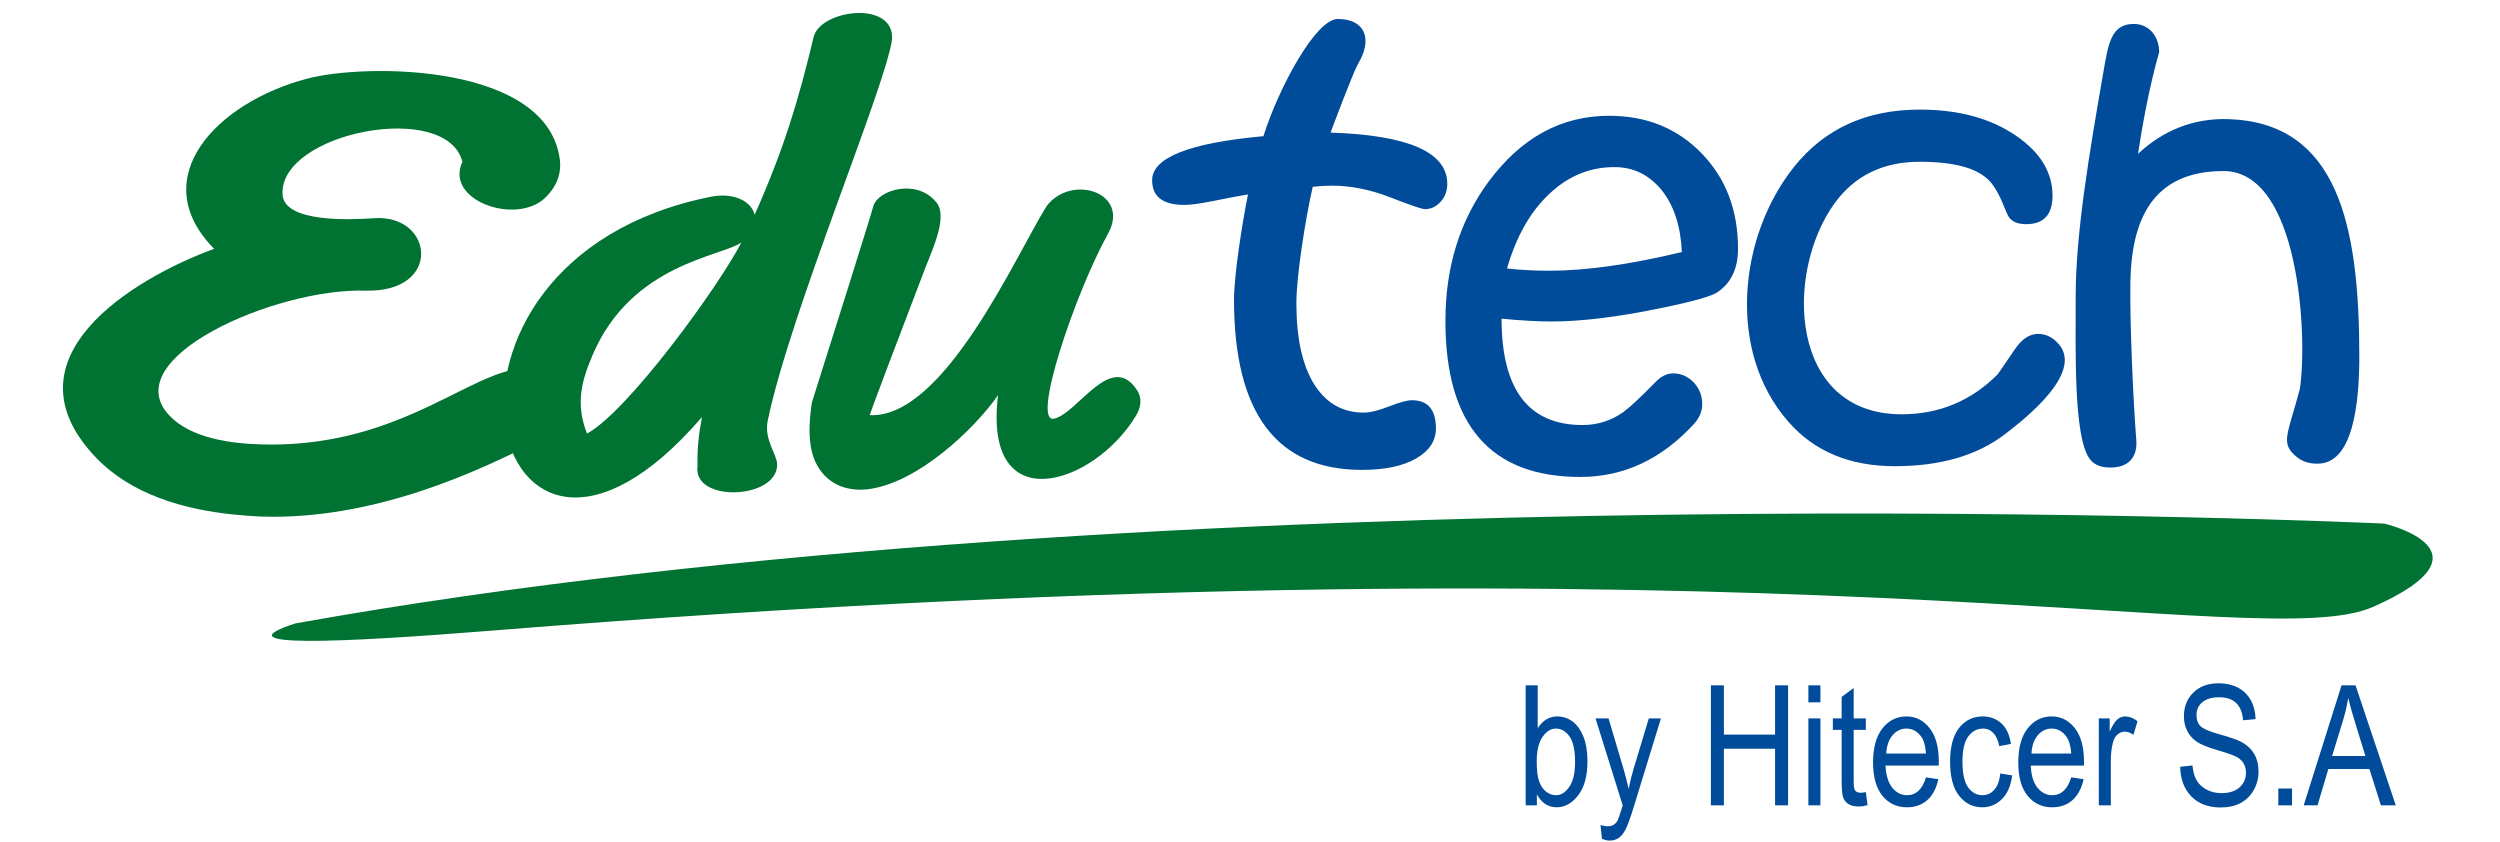
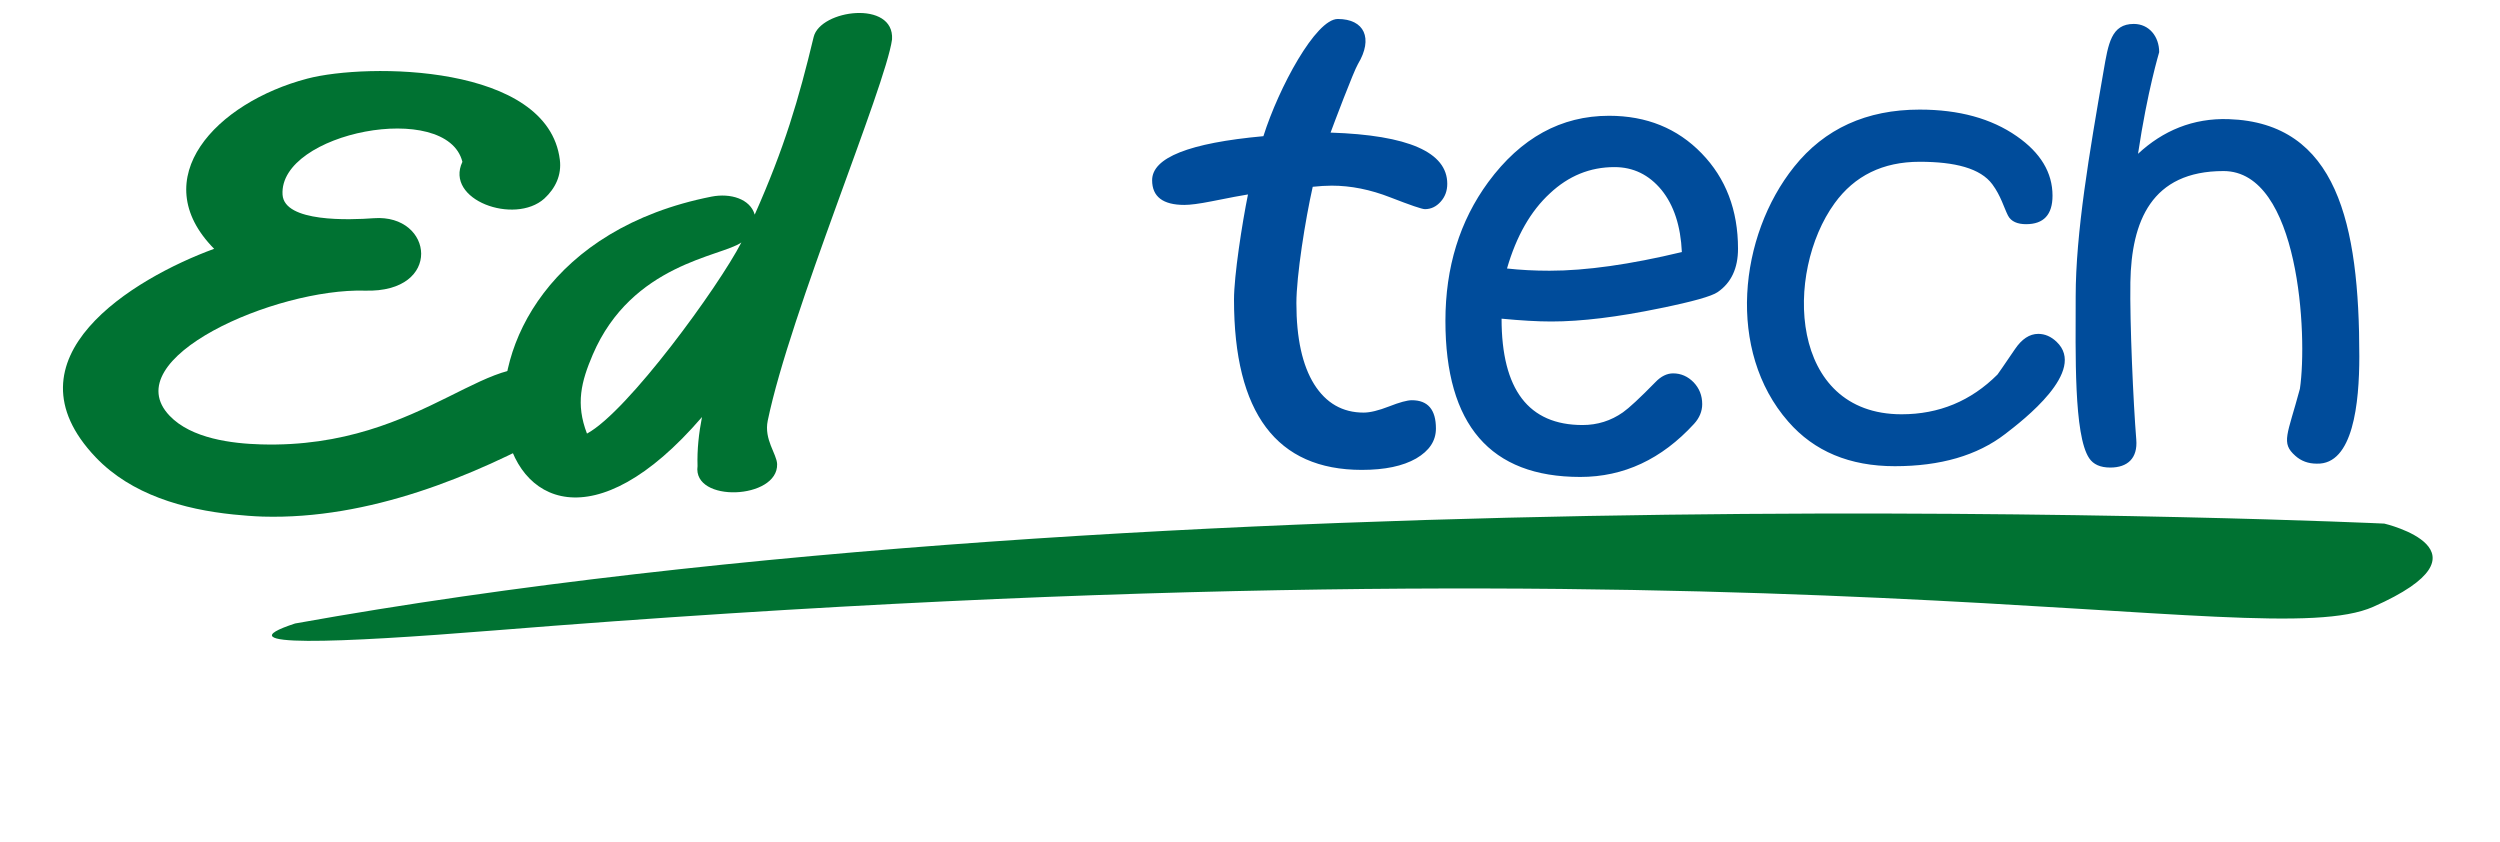
<svg xmlns="http://www.w3.org/2000/svg" width="180pt" height="60.6pt" viewBox="0 0 180 60.6" version="1.1">
  <defs>
    <clipPath id="clip1">
      <path d="M 109 49 L 173 49 L 173 60.602 L 109 60.602 Z M 109 49 " />
    </clipPath>
  </defs>
  <g id="surface1">
    <path style=" stroke:none;fill-rule:evenodd;fill:rgb(0%,44.701%,19.604%);fill-opacity:1;" d="M 21.246 44.891 C 84.039 33.598 171.672 37.699 171.672 37.699 C 171.672 37.699 180.008 39.648 170.871 43.691 C 162.785 47.27 129.559 37.836 35.543 45.395 C 24.273 46.297 15.867 46.652 21.246 44.891 Z M 21.246 44.891 " />
    <path style=" stroke:none;fill-rule:evenodd;fill:rgb(0%,44.701%,19.604%);fill-opacity:1;" d="M 12.215 29.938 C 13.781 31.582 16.715 31.938 18.785 31.996 C 30.746 32.348 35.641 24.156 40.145 27.164 C 41.852 28.27 41.594 30.141 40.09 30.992 C 34.121 34.281 26.57 37.418 18.914 37.195 C 18.215 37.172 17.508 37.113 16.801 37.043 C 13.238 36.676 9.457 35.617 6.895 32.93 C 0.086 25.785 9.582 20.051 15.418 17.914 C 10.41 12.84 15.562 7.383 22.129 5.66 C 26.426 4.531 39.445 4.582 40.309 11.504 C 40.445 12.605 39.996 13.555 39.188 14.301 C 37.051 16.211 31.996 14.398 33.293 11.652 C 32.176 7.18 20.062 9.535 20.344 14.02 C 20.473 16.02 25.184 15.84 26.914 15.711 C 31.227 15.395 31.906 21.094 26.277 20.926 C 19.84 20.738 8.254 25.805 12.215 29.938 Z M 12.215 29.938 " />
    <path style=" stroke:none;fill-rule:evenodd;fill:rgb(0%,44.701%,19.604%);fill-opacity:1;" d="M 55.277 30.289 C 54.996 31.645 55.926 32.684 55.953 33.414 C 56.031 35.965 49.852 36.23 50.223 33.555 C 50.184 32.359 50.32 31.172 50.543 30.027 C 35.059 48.023 27.992 18.75 51.234 14.156 C 52.59 13.891 54.012 14.316 54.34 15.453 C 56.484 10.625 57.496 7.188 58.582 2.668 C 59.055 0.684 64.402 -0.012 64.227 2.836 C 63.773 6.215 56.887 22.504 55.277 30.289 Z M 42.676 25.539 C 41.852 27.469 41.434 29.07 42.262 31.219 C 45.211 29.625 51.746 20.629 53.379 17.457 C 51.965 18.477 45.492 18.965 42.676 25.539 Z M 42.676 25.539 " />
-     <path style=" stroke:none;fill-rule:evenodd;fill:rgb(0%,44.701%,19.604%);fill-opacity:1;" d="M 75.91 30.141 C 77.59 29.754 79.984 25.281 81.84 28.051 C 82.293 28.707 82.109 29.398 81.789 29.934 C 78.789 34.922 70.754 37.547 71.859 28.453 C 70.129 30.93 66.094 34.734 62.586 35.211 C 61.215 35.398 59.836 35.016 59.004 33.777 C 58.047 32.402 58.254 30.312 58.457 28.973 L 61.176 20.355 C 62.414 16.402 62.715 15.434 62.879 14.84 C 63.215 13.676 66.004 12.82 67.422 14.574 C 68.344 15.711 66.93 18.34 66.297 20.141 C 65.156 23.164 62.41 30.277 62.641 29.891 C 67.992 30.121 73.141 18.379 75.359 14.836 C 77.152 12.48 81.41 13.875 79.777 16.824 C 77.406 21.109 74.207 30.574 75.91 30.141 Z M 75.91 30.141 " />
    <path style=" stroke:none;fill-rule:evenodd;fill:rgb(0%,29.81%,60.742%);fill-opacity:1;" d="M 166.805 33.383 C 166.195 33.383 165.684 33.195 165.266 32.82 C 164.203 31.879 164.699 31.336 165.594 27.988 C 166.156 24.16 165.555 12.316 160.094 12.316 C 154.895 12.316 153.465 15.941 153.387 20.316 C 153.34 23.25 153.598 29.02 153.812 31.652 C 153.922 32.988 153.191 33.664 151.941 33.664 C 151.227 33.664 150.723 33.441 150.422 32.992 C 149.301 31.328 149.449 25.375 149.449 21.355 C 149.449 16.766 150.434 11.012 151.461 5.09 C 151.797 3.148 152.008 1.723 153.633 1.723 C 154.727 1.723 155.461 2.621 155.461 3.754 C 155.461 3.781 154.621 6.496 153.938 11.074 C 155.727 9.41 157.898 8.492 160.465 8.578 C 168.273 8.84 169.871 16.109 169.871 25.656 C 169.871 29.012 169.43 33.469 166.805 33.383 Z M 144.371 31.25 C 142.355 32.801 139.703 33.566 136.426 33.566 C 133.18 33.566 130.621 32.5 128.754 30.355 C 124.297 25.27 125.195 16.98 129.18 12.004 C 131.371 9.266 134.387 7.891 138.215 7.891 C 141.055 7.891 143.379 8.535 145.203 9.805 C 146.922 10.996 147.781 12.426 147.781 14.09 C 147.781 15.457 147.145 16.141 145.879 16.141 C 145.277 16.141 144.797 15.961 144.57 15.512 C 144.281 14.938 144.062 14.102 143.453 13.277 C 142.594 12.109 140.742 11.648 138.215 11.648 C 135.57 11.648 133.531 12.648 132.09 14.637 C 128.465 19.637 128.797 29.828 136.914 29.828 C 139.605 29.828 141.91 28.875 143.82 26.965 C 143.84 26.953 144.254 26.344 145.078 25.137 C 145.57 24.41 146.129 24.039 146.754 24.039 C 147.234 24.039 147.672 24.23 148.066 24.602 C 150.305 26.703 145.645 30.27 144.371 31.25 Z M 125.137 17.906 C 125.137 19.312 124.652 20.359 123.672 21.031 C 123.242 21.332 121.863 21.719 119.547 22.191 C 116.477 22.828 113.855 23.148 111.691 23.148 C 110.699 23.148 109.508 23.078 108.113 22.945 C 108.113 28.051 110.055 30.602 113.945 30.602 C 115.012 30.602 115.984 30.297 116.852 29.688 C 117.281 29.387 118.062 28.668 119.188 27.516 C 119.59 27.094 120.02 26.883 120.465 26.883 C 121.031 26.883 121.523 27.102 121.938 27.523 C 122.348 27.953 122.559 28.473 122.559 29.098 C 122.559 29.609 122.363 30.09 121.969 30.52 C 119.637 33.062 116.914 34.34 113.777 34.34 C 107.309 34.34 104.07 30.594 104.07 23.105 C 104.07 19.242 105.098 15.914 107.156 13.109 C 109.504 9.926 112.398 8.336 115.852 8.336 C 118.547 8.336 120.77 9.238 122.516 11.039 C 124.262 12.836 125.137 15.133 125.137 17.906 Z M 121.094 18.148 C 121.008 16.27 120.52 14.777 119.629 13.676 C 118.723 12.578 117.594 12.031 116.242 12.031 C 114.48 12.031 112.934 12.664 111.59 13.926 C 110.211 15.195 109.18 16.996 108.504 19.332 C 109.465 19.438 110.484 19.492 111.566 19.492 C 114.195 19.492 117.371 19.043 121.094 18.148 Z M 104.203 13.234 C 104.203 13.738 104.047 14.168 103.727 14.523 C 103.41 14.879 103.031 15.059 102.594 15.059 C 102.379 15.059 101.551 14.773 100.113 14.215 C 98.668 13.648 97.258 13.367 95.887 13.367 C 95.453 13.367 95.004 13.398 94.516 13.449 C 93.984 15.805 93.34 19.855 93.34 21.828 C 93.34 24.355 93.77 26.305 94.621 27.668 C 95.473 29.023 96.66 29.707 98.18 29.707 C 98.645 29.707 99.254 29.559 100.016 29.262 C 100.773 28.965 101.32 28.816 101.652 28.816 C 102.809 28.816 103.387 29.496 103.387 30.852 C 103.387 31.742 102.914 32.453 101.961 33.012 C 101.004 33.559 99.703 33.832 98.051 33.832 C 91.918 33.832 88.848 29.742 88.848 21.566 C 88.848 19.852 89.434 16.066 89.855 14 C 89.453 14.059 88.578 14.227 87.227 14.496 C 86.344 14.672 85.691 14.754 85.277 14.754 C 83.73 14.754 82.953 14.16 82.953 12.977 C 82.953 11.352 85.617 10.293 90.965 9.805 C 92.066 6.316 94.734 1.367 96.32 1.367 C 98.238 1.367 98.887 2.758 97.773 4.609 C 97.461 5.133 96.012 8.969 95.801 9.547 C 101.402 9.73 104.203 10.961 104.203 13.234 Z M 104.203 13.234 " />
    <g clip-path="url(#clip1)" clip-rule="nonzero">
-       <path style=" stroke:none;fill-rule:evenodd;fill:rgb(0%,29.81%,60.742%);fill-opacity:1;" d="M 110.656 57.984 L 109.848 57.984 L 109.848 49.344 L 110.715 49.344 L 110.715 52.426 C 110.898 52.145 111.109 51.934 111.34 51.793 C 111.574 51.652 111.84 51.582 112.121 51.582 C 112.523 51.582 112.887 51.703 113.215 51.941 C 113.547 52.184 113.805 52.547 114.004 53.031 C 114.199 53.52 114.297 54.113 114.297 54.809 C 114.297 55.867 114.074 56.688 113.629 57.262 C 113.188 57.836 112.672 58.125 112.074 58.125 C 111.773 58.125 111.508 58.047 111.27 57.895 C 111.031 57.738 110.828 57.508 110.656 57.199 Z M 110.645 54.809 C 110.645 55.457 110.699 55.941 110.82 56.266 C 110.938 56.586 111.102 56.832 111.32 57 C 111.535 57.168 111.773 57.254 112.039 57.254 C 112.398 57.254 112.715 57.051 112.992 56.648 C 113.27 56.246 113.406 55.645 113.406 54.84 C 113.406 54.02 113.273 53.418 113.008 53.031 C 112.738 52.648 112.41 52.457 112.023 52.457 C 111.664 52.457 111.344 52.656 111.062 53.059 C 110.785 53.461 110.645 54.043 110.645 54.809 Z M 115.34 60.395 L 115.238 59.398 C 115.434 59.461 115.598 59.492 115.734 59.492 C 115.922 59.492 116.07 59.453 116.191 59.379 C 116.312 59.305 116.41 59.191 116.488 59.031 C 116.516 58.977 116.629 58.633 116.836 57.996 L 114.879 51.727 L 115.816 51.727 L 116.891 55.348 C 117.023 55.801 117.148 56.285 117.262 56.801 C 117.359 56.312 117.477 55.836 117.613 55.371 L 118.715 51.727 L 119.586 51.727 L 117.633 58.09 C 117.379 58.914 117.176 59.465 117.027 59.746 C 116.883 60.02 116.715 60.219 116.527 60.344 C 116.34 60.461 116.129 60.523 115.895 60.523 C 115.73 60.523 115.547 60.48 115.34 60.395 Z M 123.184 57.984 L 123.184 49.344 L 124.121 49.344 L 124.121 52.891 L 127.805 52.891 L 127.805 49.344 L 128.742 49.344 L 128.742 57.984 L 127.805 57.984 L 127.805 53.91 L 124.121 53.91 L 124.121 57.984 Z M 130.203 49.344 L 131.07 49.344 L 131.07 50.566 L 130.203 50.566 Z M 130.203 51.727 L 131.07 51.727 L 131.07 57.984 L 130.203 57.984 Z M 134.34 57.035 L 134.465 57.973 C 134.219 58.035 134.004 58.066 133.812 58.066 C 133.508 58.066 133.266 58.008 133.078 57.887 C 132.898 57.766 132.77 57.605 132.699 57.395 C 132.633 57.188 132.598 56.77 132.598 56.152 L 132.598 52.551 L 131.965 52.551 L 131.965 51.727 L 132.598 51.727 L 132.598 50.176 L 133.465 49.539 L 133.465 51.727 L 134.34 51.727 L 134.34 52.551 L 133.465 52.551 L 133.465 56.211 C 133.465 56.547 133.488 56.766 133.539 56.863 C 133.613 57.008 133.754 57.078 133.965 57.078 C 134.059 57.078 134.184 57.062 134.34 57.035 Z M 138.672 55.969 L 139.562 56.102 C 139.414 56.77 139.145 57.277 138.754 57.617 C 138.363 57.957 137.879 58.125 137.301 58.125 C 136.57 58.125 135.984 57.848 135.535 57.297 C 135.09 56.746 134.859 55.949 134.859 54.906 C 134.859 53.828 135.09 53.004 135.539 52.438 C 135.996 51.867 136.57 51.582 137.266 51.582 C 137.93 51.582 138.484 51.863 138.926 52.418 C 139.371 52.98 139.594 53.785 139.594 54.84 L 139.59 55.125 L 135.754 55.125 C 135.797 55.828 135.953 56.359 136.246 56.715 C 136.535 57.074 136.891 57.254 137.305 57.254 C 137.961 57.254 138.414 56.824 138.672 55.969 Z M 135.809 54.254 L 138.672 54.254 C 138.633 53.711 138.52 53.305 138.328 53.039 C 138.047 52.652 137.691 52.457 137.258 52.457 C 136.871 52.457 136.539 52.617 136.262 52.941 C 135.988 53.266 135.84 53.703 135.809 54.254 Z M 144.023 55.691 L 144.879 55.828 C 144.781 56.574 144.535 57.145 144.137 57.535 C 143.746 57.93 143.27 58.125 142.715 58.125 C 142.047 58.125 141.492 57.848 141.055 57.297 C 140.621 56.746 140.406 55.93 140.406 54.848 C 140.406 53.758 140.629 52.945 141.062 52.398 C 141.504 51.855 142.066 51.582 142.754 51.582 C 143.281 51.582 143.727 51.746 144.094 52.078 C 144.461 52.41 144.688 52.902 144.789 53.562 L 143.949 53.723 C 143.863 53.297 143.723 52.98 143.516 52.773 C 143.312 52.559 143.066 52.457 142.781 52.457 C 142.352 52.457 141.996 52.645 141.715 53.023 C 141.438 53.402 141.297 54.004 141.297 54.832 C 141.297 55.684 141.43 56.301 141.699 56.684 C 141.969 57.062 142.312 57.254 142.734 57.254 C 143.062 57.254 143.348 57.129 143.578 56.875 C 143.812 56.621 143.965 56.227 144.023 55.691 Z M 149.129 55.969 L 150.02 56.102 C 149.871 56.77 149.598 57.277 149.211 57.617 C 148.816 57.957 148.336 58.125 147.754 58.125 C 147.027 58.125 146.441 57.848 145.988 57.297 C 145.539 56.746 145.316 55.949 145.316 54.906 C 145.316 53.828 145.547 53.004 145.996 52.438 C 146.449 51.867 147.027 51.582 147.719 51.582 C 148.383 51.582 148.938 51.863 149.383 52.418 C 149.824 52.98 150.047 53.785 150.047 54.84 L 150.047 55.125 L 146.215 55.125 C 146.246 55.828 146.41 56.359 146.699 56.715 C 146.992 57.074 147.344 57.254 147.762 57.254 C 148.414 57.254 148.867 56.824 149.129 55.969 Z M 146.266 54.254 L 149.129 54.254 C 149.09 53.711 148.973 53.305 148.781 53.039 C 148.504 52.652 148.145 52.457 147.715 52.457 C 147.324 52.457 146.992 52.617 146.719 52.941 C 146.441 53.266 146.297 53.703 146.266 54.254 Z M 151.113 57.984 L 151.113 51.727 L 151.898 51.727 L 151.898 52.672 C 152.098 52.234 152.281 51.941 152.449 51.797 C 152.617 51.656 152.805 51.582 153.012 51.582 C 153.301 51.582 153.602 51.695 153.902 51.926 L 153.609 52.91 C 153.391 52.754 153.184 52.68 152.977 52.68 C 152.797 52.68 152.621 52.746 152.469 52.875 C 152.316 53.004 152.211 53.184 152.145 53.414 C 152.035 53.82 151.98 54.254 151.98 54.707 L 151.98 57.984 Z M 156.973 55.207 L 157.855 55.113 C 157.906 55.59 158.012 55.961 158.18 56.223 C 158.348 56.488 158.586 56.703 158.895 56.863 C 159.203 57.023 159.555 57.105 159.941 57.105 C 160.504 57.105 160.934 56.969 161.242 56.695 C 161.551 56.422 161.711 56.07 161.711 55.633 C 161.711 55.375 161.648 55.152 161.539 54.965 C 161.426 54.773 161.258 54.617 161.031 54.496 C 160.805 54.371 160.316 54.203 159.566 53.984 C 158.898 53.785 158.422 53.586 158.141 53.387 C 157.855 53.188 157.637 52.934 157.48 52.621 C 157.32 52.316 157.242 51.969 157.242 51.578 C 157.242 50.879 157.469 50.309 157.922 49.863 C 158.379 49.418 158.984 49.195 159.754 49.195 C 160.273 49.195 160.734 49.301 161.133 49.508 C 161.527 49.719 161.836 50.016 162.051 50.402 C 162.27 50.793 162.387 51.25 162.402 51.777 L 161.504 51.859 C 161.453 51.301 161.285 50.883 160.996 50.609 C 160.711 50.34 160.301 50.203 159.777 50.203 C 159.254 50.203 158.844 50.324 158.566 50.562 C 158.285 50.797 158.148 51.105 158.148 51.484 C 158.148 51.832 158.246 52.105 158.453 52.297 C 158.656 52.488 159.117 52.684 159.836 52.879 C 160.531 53.074 161.02 53.242 161.305 53.383 C 161.738 53.602 162.062 53.891 162.281 54.25 C 162.504 54.609 162.613 55.039 162.613 55.539 C 162.613 56.031 162.496 56.484 162.266 56.891 C 162.035 57.297 161.719 57.605 161.32 57.82 C 160.922 58.031 160.441 58.137 159.879 58.137 C 159.004 58.137 158.305 57.875 157.781 57.348 C 157.262 56.82 156.992 56.105 156.973 55.207 Z M 164.039 56.773 L 165.027 56.773 L 165.027 57.984 L 164.039 57.984 Z M 165.867 57.984 L 168.59 49.344 L 169.598 49.344 L 172.496 57.984 L 171.426 57.984 L 170.598 55.367 L 167.641 55.367 L 166.863 57.984 Z M 167.91 54.434 L 170.309 54.434 L 169.574 52.043 C 169.348 51.309 169.18 50.711 169.074 50.25 C 168.98 50.805 168.855 51.355 168.688 51.902 Z M 167.91 54.434 " />
-     </g>
+       </g>
  </g>
</svg>